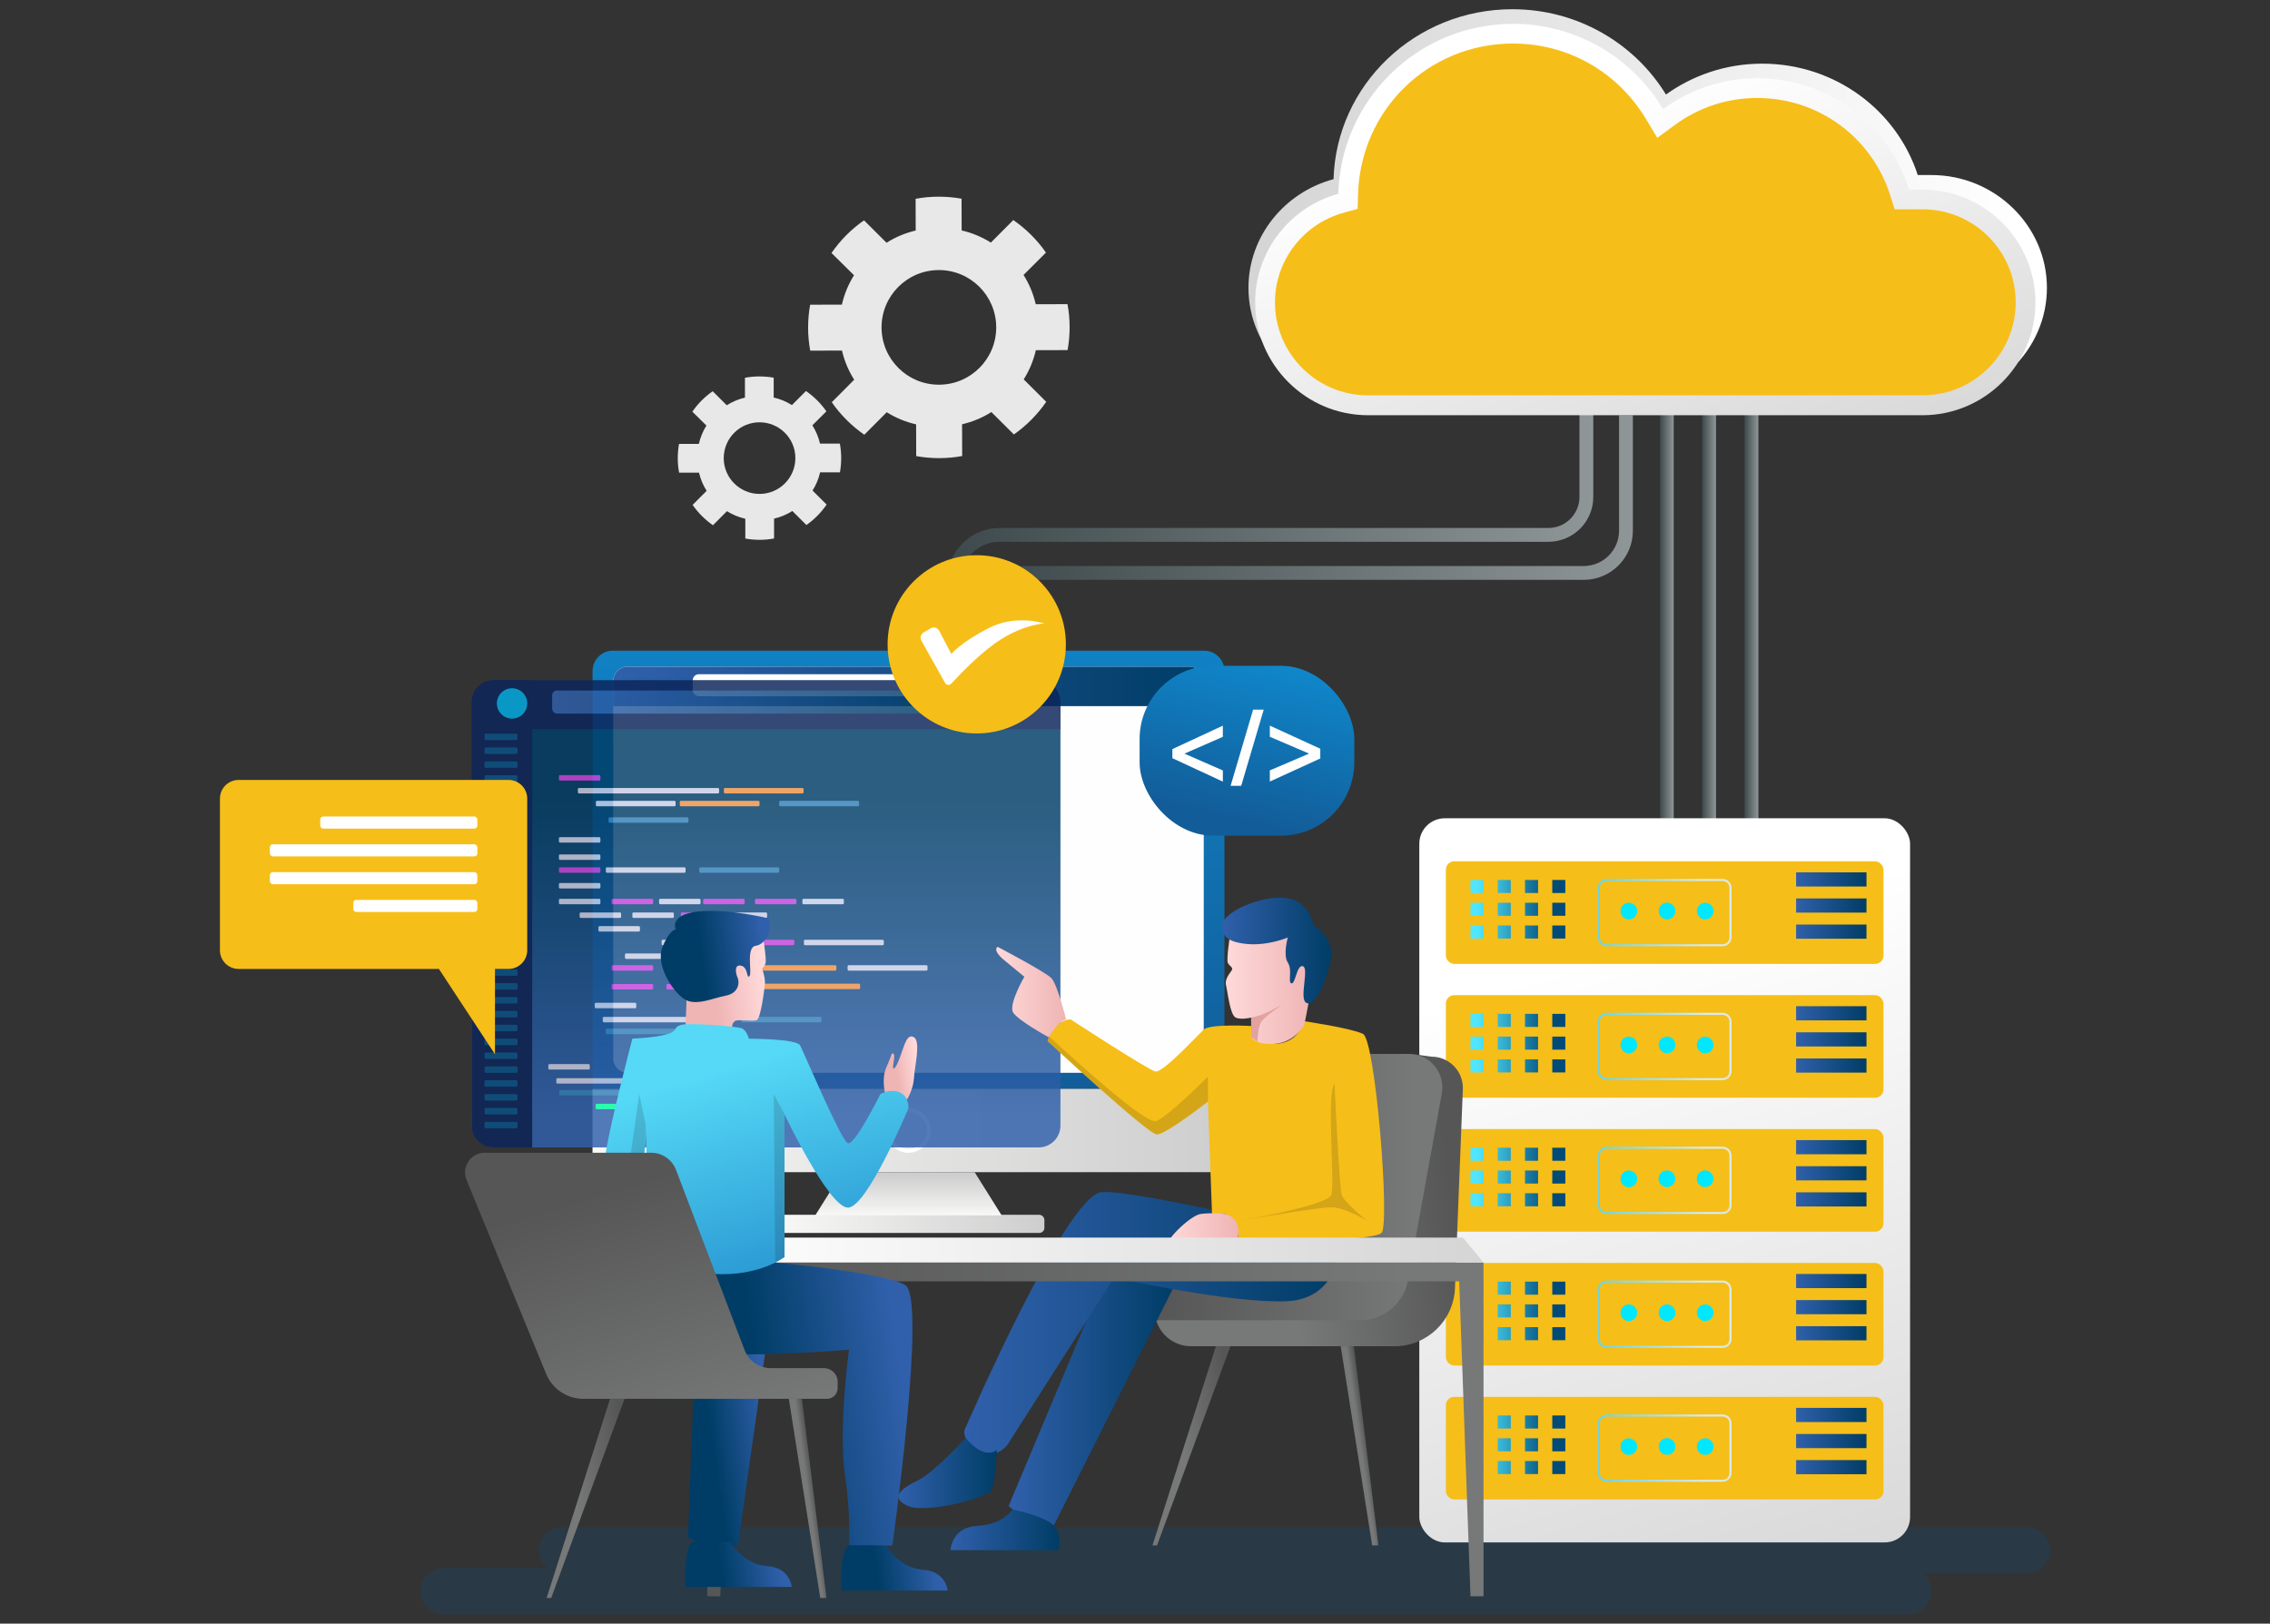
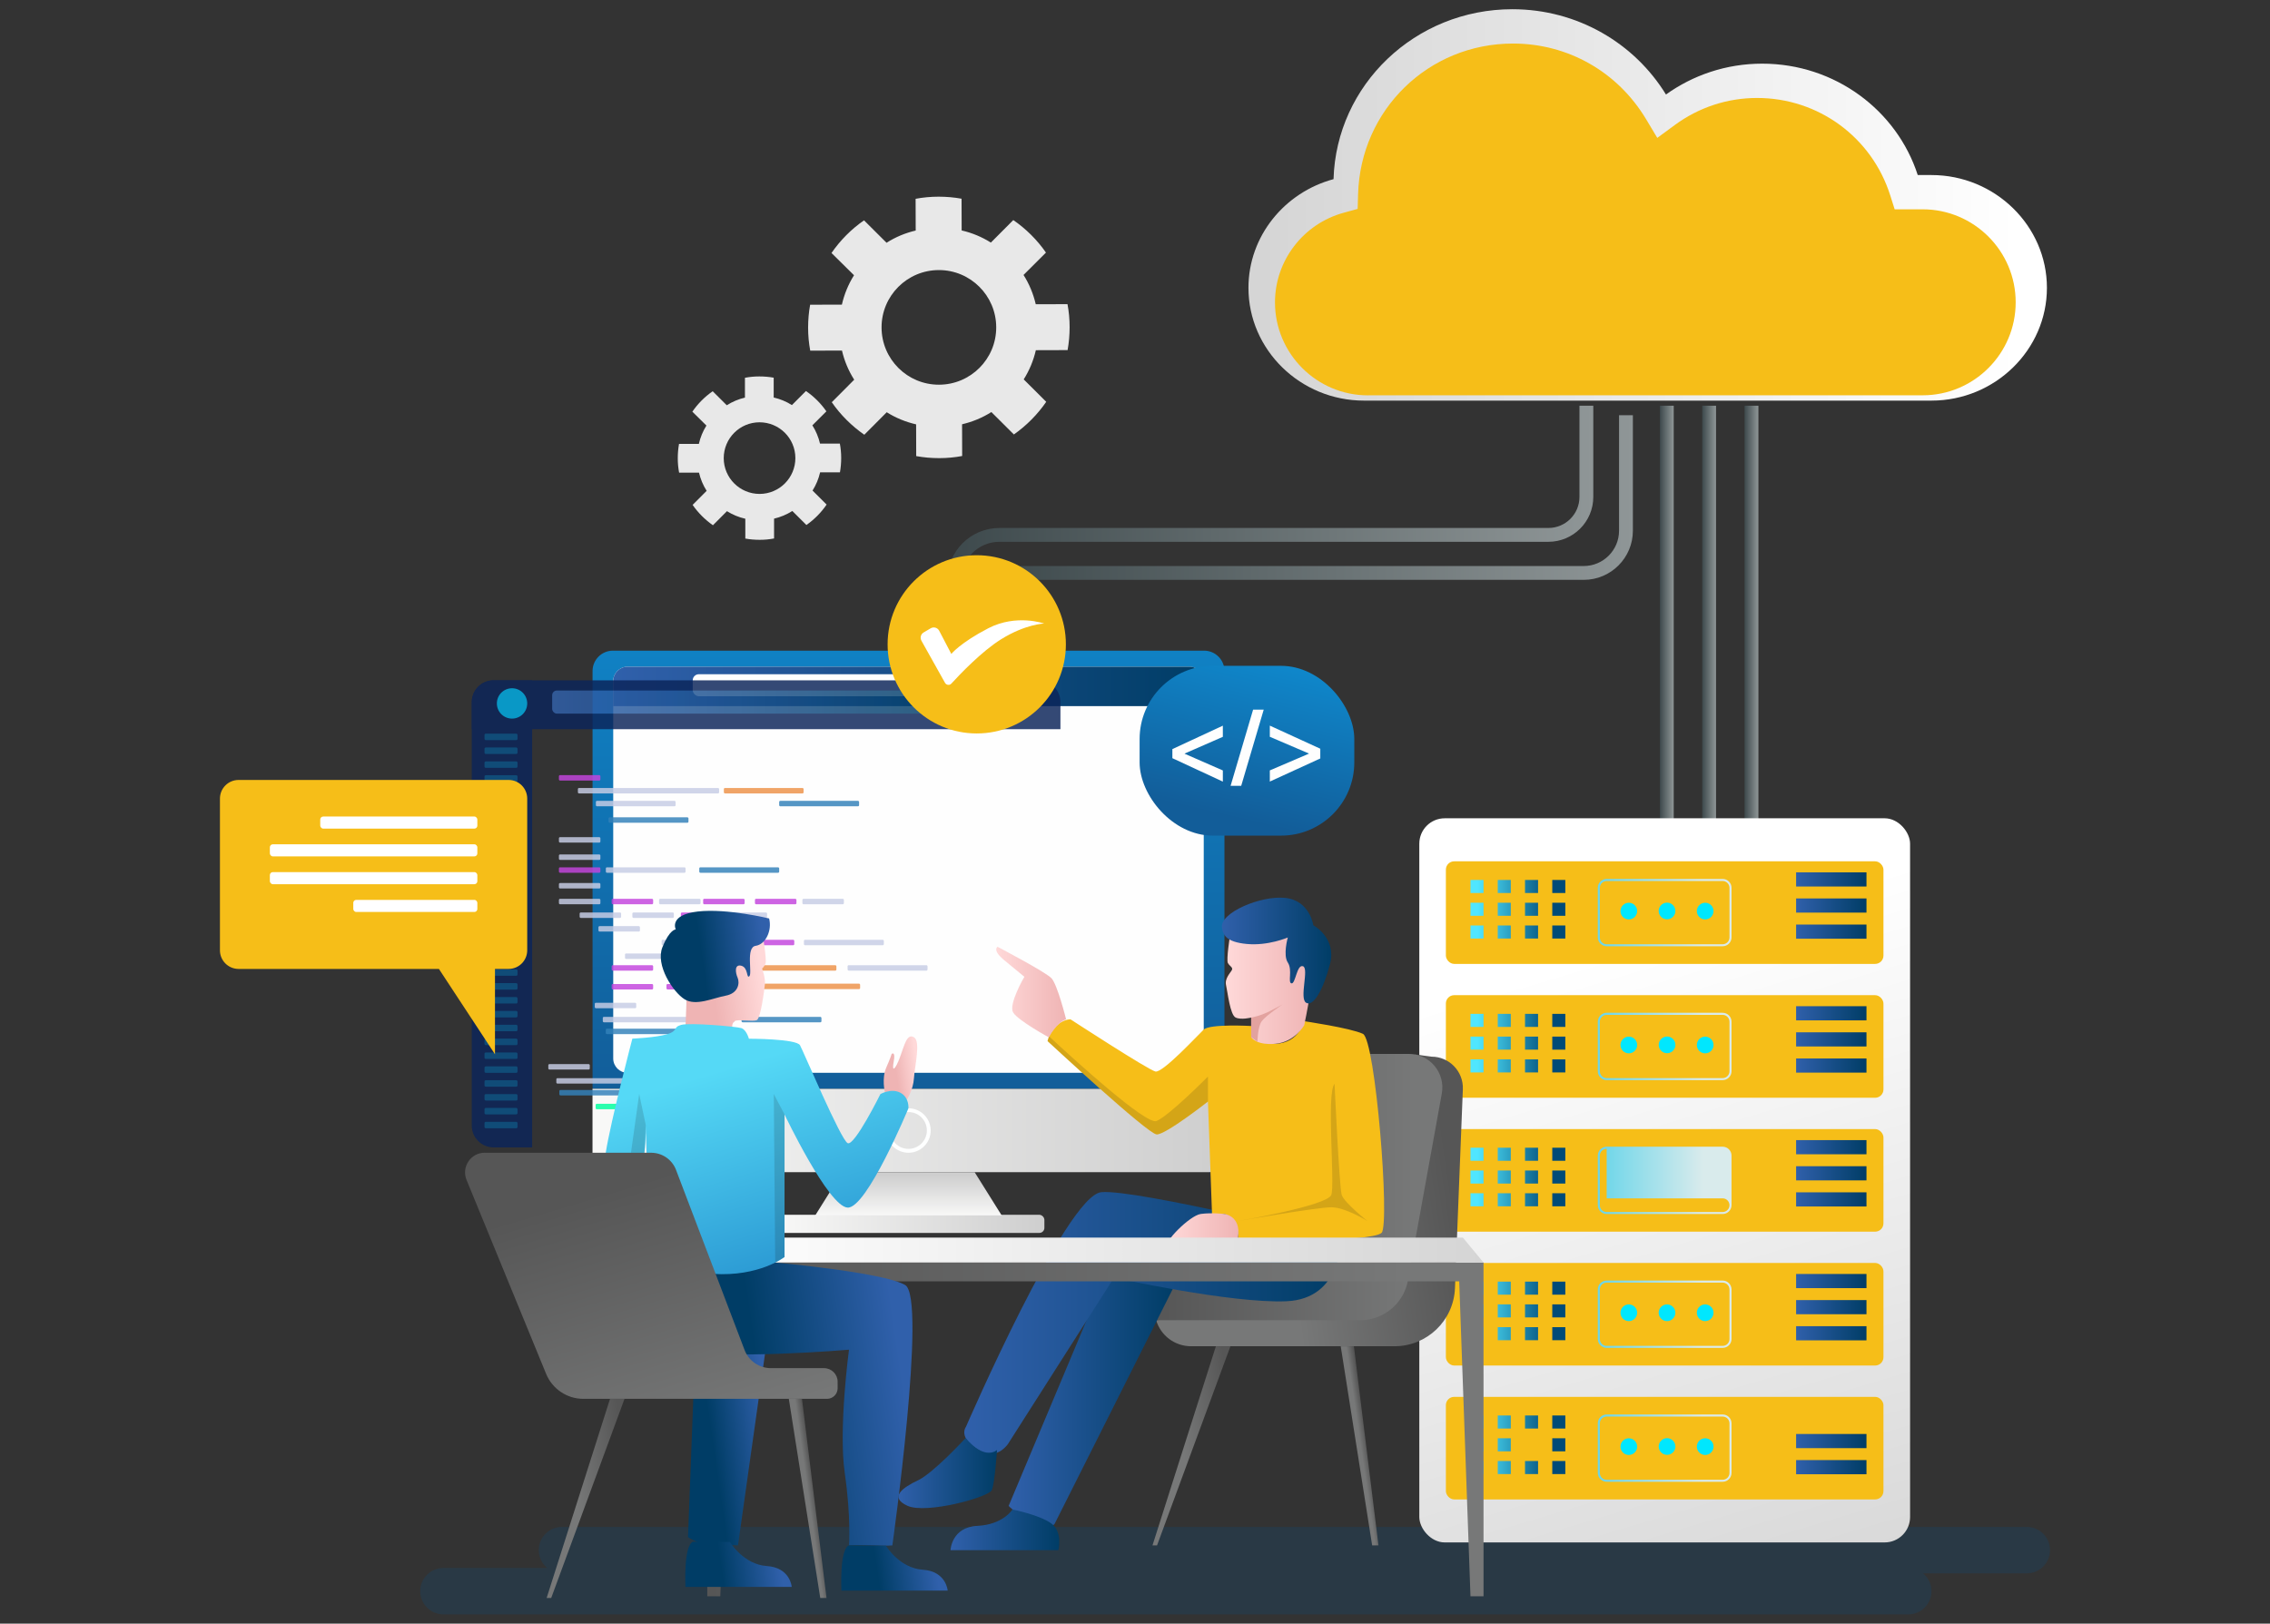
<svg xmlns="http://www.w3.org/2000/svg" xmlns:xlink="http://www.w3.org/1999/xlink" id="Layer_1" data-name="Layer 1" viewBox="0 0 492 352">
  <rect x="0" y="0" width="492" height="352" fill="#333333" stroke="none" />
  <defs>
    <style>
      .cls-1 {
        fill: url(#linear-gradient-118);
      }

      .cls-2 {
        fill: #00e7fe;
      }

      .cls-3 {
        fill: url(#linear-gradient-61);
      }

      .cls-4 {
        fill: url(#linear-gradient-15);
      }

      .cls-5 {
        fill: url(#linear-gradient-13);
      }

      .cls-6 {
        fill: url(#linear-gradient-107);
      }

      .cls-7 {
        fill: url(#linear-gradient-28);
      }

      .cls-8 {
        fill: url(#linear-gradient-65);
      }

      .cls-9 {
        fill: url(#linear-gradient-69);
      }

      .cls-10 {
        fill: url(#linear-gradient-53);
      }

      .cls-11 {
        fill: url(#linear-gradient-42);
      }

      .cls-12 {
        fill: url(#linear-gradient-46);
      }

      .cls-13 {
        fill: #c345dd;
      }

      .cls-14 {
        fill: url(#linear-gradient-70);
      }

      .cls-15 {
        fill: url(#linear-gradient-60);
      }

      .cls-16 {
        fill: url(#linear-gradient-93);
      }

      .cls-17 {
        fill: url(#linear-gradient-95);
      }

      .cls-18 {
        fill: url(#linear-gradient-100);
      }

      .cls-19 {
        fill: url(#linear-gradient-87);
      }

      .cls-20 {
        fill: url(#linear-gradient-64);
      }

      .cls-21 {
        fill: url(#linear-gradient-56);
      }

      .cls-22 {
        fill: url(#linear-gradient-43);
      }

      .cls-23 {
        fill: url(#linear-gradient-25);
      }

      .cls-24 {
        fill: url(#linear-gradient-82);
      }

      .cls-25 {
        fill: url(#linear-gradient-10);
      }

      .cls-26 {
        fill: url(#linear-gradient-12);
      }

      .cls-27 {
        fill: url(#linear-gradient-40);
      }

      .cls-28 {
        fill: url(#linear-gradient-27);
      }

      .cls-29 {
        fill: url(#linear-gradient-68);
      }

      .cls-30 {
        fill: #c7cde5;
      }

      .cls-31 {
        fill: url(#linear-gradient-37);
      }

      .cls-32 {
        stroke: url(#linear-gradient-5);
      }

      .cls-32, .cls-33, .cls-34, .cls-35, .cls-36 {
        fill: none;
        stroke-miterlimit: 10;
        stroke-width: 3px;
      }

      .cls-37 {
        fill: url(#linear-gradient-75);
      }

      .cls-38 {
        fill: url(#linear-gradient-55);
      }

      .cls-39 {
        fill: url(#linear-gradient-116);
      }

      .cls-40 {
        fill: #fff;
      }

      .cls-41 {
        fill: url(#linear-gradient-39);
      }

      .cls-42 {
        fill: url(#linear-gradient-89);
      }

      .cls-43 {
        fill: url(#linear-gradient-52);
      }

      .cls-44 {
        fill: url(#linear-gradient-113);
      }

      .cls-45 {
        fill: url(#linear-gradient-122);
      }

      .cls-46 {
        fill: url(#linear-gradient-58);
      }

      .cls-47 {
        fill: url(#linear-gradient-47);
      }

      .cls-48 {
        fill: url(#linear-gradient-26);
      }

      .cls-49 {
        fill: url(#linear-gradient-74);
      }

      .cls-50 {
        fill: url(#linear-gradient-97);
      }

      .cls-51 {
        fill: url(#linear-gradient-72);
      }

      .cls-52 {
        fill: url(#linear-gradient-35);
      }

      .cls-53 {
        fill: url(#linear-gradient-30);
      }

      .cls-54 {
        fill: url(#linear-gradient-76);
      }

      .cls-33 {
        stroke: url(#linear-gradient);
      }

      .cls-34 {
        stroke: url(#linear-gradient-3);
      }

      .cls-55 {
        fill: #3281b9;
      }

      .cls-56 {
        fill: url(#linear-gradient-109);
      }

      .cls-57 {
        fill: url(#linear-gradient-73);
      }

      .cls-58 {
        fill: url(#linear-gradient-71);
      }

      .cls-59 {
        fill: url(#linear-gradient-44);
      }

      .cls-60 {
        fill: url(#linear-gradient-96);
      }

      .cls-61 {
        fill: url(#linear-gradient-49);
      }

      .cls-62 {
        fill: url(#linear-gradient-34);
      }

      .cls-63 {
        fill: url(#linear-gradient-38);
      }

      .cls-64 {
        fill: url(#linear-gradient-91);
      }

      .cls-65 {
        fill: url(#linear-gradient-22);
      }

      .cls-66 {
        fill: url(#linear-gradient-24);
      }

      .cls-67 {
        fill: #f6be18;
      }

      .cls-68 {
        fill: url(#linear-gradient-94);
      }

      .cls-69 {
        fill: url(#linear-gradient-54);
      }

      .cls-70 {
        fill: url(#linear-gradient-92);
      }

      .cls-71 {
        fill: url(#linear-gradient-90);
      }

      .cls-72 {
        fill: url(#linear-gradient-33);
      }

      .cls-73 {
        fill: url(#linear-gradient-79);
      }

      .cls-74 {
        fill: url(#linear-gradient-78);
      }

      .cls-75 {
        fill: url(#linear-gradient-51);
      }

      .cls-76 {
        fill: url(#linear-gradient-8);
      }

      .cls-77 {
        fill: url(#linear-gradient-66);
      }

      .cls-78 {
        fill: url(#linear-gradient-57);
      }

      .cls-79 {
        fill: url(#linear-gradient-77);
      }

      .cls-80 {
        fill: url(#linear-gradient-103);
      }

      .cls-81 {
        fill: url(#linear-gradient-121);
      }

      .cls-82 {
        fill: url(#linear-gradient-110);
      }

      .cls-83 {
        fill: url(#linear-gradient-88);
      }

      .cls-84 {
        fill: #00ff9d;
      }

      .cls-85 {
        fill: url(#linear-gradient-14);
      }

      .cls-86 {
        fill: url(#linear-gradient-62);
      }

      .cls-87 {
        fill: url(#linear-gradient-29);
      }

      .cls-88 {
        fill: url(#linear-gradient-20);
      }

      .cls-89 {
        fill: url(#linear-gradient-106);
      }

      .cls-90 {
        fill: url(#linear-gradient-67);
      }

      .cls-91 {
        fill: url(#linear-gradient-17);
      }

      .cls-92 {
        fill: url(#linear-gradient-50);
      }

      .cls-93 {
        fill: url(#linear-gradient-7);
      }

      .cls-94 {
        fill: url(#linear-gradient-9);
      }

      .cls-95 {
        fill: url(#linear-gradient-104);
      }

      .cls-96 {
        fill: url(#linear-gradient-59);
      }

      .cls-97 {
        fill: url(#linear-gradient-11);
      }

      .cls-98 {
        fill: url(#linear-gradient-120);
      }

      .cls-99 {
        fill: #171919;
        opacity: .15;
      }

      .cls-100 {
        fill: url(#linear-gradient-108);
      }

      .cls-101 {
        fill: url(#linear-gradient-19);
      }

      .cls-102 {
        fill: url(#linear-gradient-101);
      }

      .cls-103 {
        fill: url(#linear-gradient-80);
      }

      .cls-104 {
        fill: url(#linear-gradient-83);
      }

      .cls-105 {
        fill: url(#linear-gradient-112);
      }

      .cls-35 {
        stroke: url(#linear-gradient-4);
      }

      .cls-106 {
        fill: url(#linear-gradient-105);
      }

      .cls-107 {
        fill: url(#linear-gradient-36);
      }

      .cls-108 {
        fill: url(#linear-gradient-21);
      }

      .cls-109 {
        fill: url(#linear-gradient-119);
      }

      .cls-110 {
        fill: url(#linear-gradient-45);
      }

      .cls-111 {
        fill: #0b2459;
      }

      .cls-112 {
        fill: url(#linear-gradient-6);
        opacity: .2;
      }

      .cls-113 {
        fill: url(#linear-gradient-85);
      }

      .cls-114 {
        fill: url(#linear-gradient-98);
      }

      .cls-115 {
        fill: url(#linear-gradient-81);
      }

      .cls-116 {
        fill: #e2a29f;
      }

      .cls-117 {
        fill: url(#linear-gradient-84);
      }

      .cls-118 {
        fill: url(#linear-gradient-114);
      }

      .cls-119 {
        fill: #ed9248;
      }

      .cls-120 {
        fill: url(#linear-gradient-117);
      }

      .cls-121 {
        fill: url(#linear-gradient-48);
      }

      .cls-122 {
        fill: #fefefe;
      }

      .cls-123 {
        fill: url(#linear-gradient-102);
      }

      .cls-124 {
        fill: url(#linear-gradient-32);
      }

      .cls-125 {
        fill: url(#linear-gradient-86);
      }

      .cls-126 {
        fill: url(#linear-gradient-41);
      }

      .cls-127 {
        opacity: .32;
      }

      .cls-128 {
        fill: url(#linear-gradient-16);
      }

      .cls-129 {
        fill: url(#linear-gradient-111);
      }

      .cls-130 {
        fill: url(#linear-gradient-23);
      }

      .cls-131 {
        fill: url(#linear-gradient-31);
      }

      .cls-132 {
        fill: #00ace3;
      }

      .cls-133 {
        fill: #feffff;
      }

      .cls-134 {
        fill: url(#linear-gradient-63);
      }

      .cls-135 {
        fill: url(#linear-gradient-115);
      }

      .cls-136 {
        opacity: .83;
      }

      .cls-137 {
        fill: url(#linear-gradient-99);
      }

      .cls-138 {
        fill: #e8e8e8;
      }

      .cls-139 {
        fill: url(#linear-gradient-18);
      }

      .cls-36 {
        stroke: url(#linear-gradient-2);
      }
    </style>
    <linearGradient id="linear-gradient" x1="214.01" y1="120.37" x2="353.91" y2="120.37" gradientUnits="userSpaceOnUse">
      <stop offset="0" stop-color="#3d494c" />
      <stop offset="1" stop-color="#8f9697" />
    </linearGradient>
    <linearGradient id="linear-gradient-2" x1="359.76" y1="134.02" x2="362.76" y2="134.02" xlink:href="#linear-gradient" />
    <linearGradient id="linear-gradient-3" x1="368.93" y1="134.02" x2="371.93" y2="134.02" xlink:href="#linear-gradient" />
    <linearGradient id="linear-gradient-4" x1="378.11" y1="134.02" x2="381.11" y2="134.02" xlink:href="#linear-gradient" />
    <linearGradient id="linear-gradient-5" x1="205.33" y1="115.2" x2="345.33" y2="115.2" xlink:href="#linear-gradient" />
    <linearGradient id="linear-gradient-6" x1="91.07" y1="340.51" x2="444.32" y2="340.51" gradientUnits="userSpaceOnUse">
      <stop offset="0" stop-color="#00538e" />
      <stop offset=".99" stop-color="#00538e" />
    </linearGradient>
    <linearGradient id="linear-gradient-7" x1="346.3" y1="207.43" x2="390.87" y2="356.4" gradientUnits="userSpaceOnUse">
      <stop offset="0" stop-color="#fff" />
      <stop offset="1" stop-color="#d5d5d5" />
    </linearGradient>
    <linearGradient id="linear-gradient-8" x1="320.24" y1="192.19" x2="335.95" y2="192.19" gradientUnits="userSpaceOnUse">
      <stop offset="0" stop-color="#50e6ff" />
      <stop offset="1" stop-color="#004b78" />
    </linearGradient>
    <linearGradient id="linear-gradient-9" x1="320.24" x2="335.95" xlink:href="#linear-gradient-8" />
    <linearGradient id="linear-gradient-10" x1="320.24" x2="335.95" xlink:href="#linear-gradient-8" />
    <linearGradient id="linear-gradient-11" x1="320.24" x2="335.95" xlink:href="#linear-gradient-8" />
    <linearGradient id="linear-gradient-12" y1="197.12" y2="197.12" xlink:href="#linear-gradient-8" />
    <linearGradient id="linear-gradient-13" x1="320.24" y1="197.12" x2="335.95" y2="197.12" xlink:href="#linear-gradient-8" />
    <linearGradient id="linear-gradient-14" x1="320.24" y1="197.12" x2="335.95" y2="197.12" xlink:href="#linear-gradient-8" />
    <linearGradient id="linear-gradient-15" x1="320.24" y1="197.12" x2="335.95" y2="197.12" xlink:href="#linear-gradient-8" />
    <linearGradient id="linear-gradient-16" y1="202.06" y2="202.06" xlink:href="#linear-gradient-8" />
    <linearGradient id="linear-gradient-17" x1="320.24" y1="202.06" x2="335.95" y2="202.06" xlink:href="#linear-gradient-8" />
    <linearGradient id="linear-gradient-18" x1="320.24" y1="202.06" x2="335.95" y2="202.06" xlink:href="#linear-gradient-8" />
    <linearGradient id="linear-gradient-19" x1="320.24" y1="202.06" x2="335.95" y2="202.06" xlink:href="#linear-gradient-8" />
    <linearGradient id="linear-gradient-20" x1="389.29" y1="190.65" x2="404.54" y2="190.65" gradientUnits="userSpaceOnUse">
      <stop offset="0" stop-color="#3060ab" />
      <stop offset="1" stop-color="#003d66" />
    </linearGradient>
    <linearGradient id="linear-gradient-21" y1="196.31" y2="196.31" xlink:href="#linear-gradient-20" />
    <linearGradient id="linear-gradient-22" y1="201.97" y2="201.97" xlink:href="#linear-gradient-20" />
    <linearGradient id="linear-gradient-23" x1="346.31" y1="197.85" x2="375.29" y2="197.85" gradientUnits="userSpaceOnUse">
      <stop offset="0" stop-color="#69d5e9" />
      <stop offset=".79" stop-color="#d9ebec" />
    </linearGradient>
    <linearGradient id="linear-gradient-24" y1="221.21" y2="221.21" xlink:href="#linear-gradient-8" />
    <linearGradient id="linear-gradient-25" x1="320.24" y1="221.21" x2="335.95" y2="221.21" xlink:href="#linear-gradient-8" />
    <linearGradient id="linear-gradient-26" x1="320.24" y1="221.21" x2="335.95" y2="221.21" xlink:href="#linear-gradient-8" />
    <linearGradient id="linear-gradient-27" x1="320.24" y1="221.21" x2="335.95" y2="221.21" xlink:href="#linear-gradient-8" />
    <linearGradient id="linear-gradient-28" y1="226.15" y2="226.15" xlink:href="#linear-gradient-8" />
    <linearGradient id="linear-gradient-29" x1="320.24" y1="226.15" x2="335.95" y2="226.15" xlink:href="#linear-gradient-8" />
    <linearGradient id="linear-gradient-30" x1="320.24" y1="226.15" x2="335.95" y2="226.15" xlink:href="#linear-gradient-8" />
    <linearGradient id="linear-gradient-31" x1="320.24" y1="226.15" x2="335.95" y2="226.15" xlink:href="#linear-gradient-8" />
    <linearGradient id="linear-gradient-32" y1="231.08" y2="231.08" xlink:href="#linear-gradient-8" />
    <linearGradient id="linear-gradient-33" x1="320.24" y1="231.08" x2="335.95" y2="231.08" xlink:href="#linear-gradient-8" />
    <linearGradient id="linear-gradient-34" x1="320.24" y1="231.08" x2="335.95" y2="231.08" xlink:href="#linear-gradient-8" />
    <linearGradient id="linear-gradient-35" x1="320.24" y1="231.08" x2="335.95" y2="231.08" xlink:href="#linear-gradient-8" />
    <linearGradient id="linear-gradient-36" y1="219.68" y2="219.68" xlink:href="#linear-gradient-20" />
    <linearGradient id="linear-gradient-37" y1="225.34" y2="225.34" xlink:href="#linear-gradient-20" />
    <linearGradient id="linear-gradient-38" y1="231" y2="231" xlink:href="#linear-gradient-20" />
    <linearGradient id="linear-gradient-39" y1="226.87" y2="226.87" xlink:href="#linear-gradient-23" />
    <linearGradient id="linear-gradient-40" y1="250.24" y2="250.24" xlink:href="#linear-gradient-8" />
    <linearGradient id="linear-gradient-41" x1="320.24" y1="250.24" x2="335.95" y2="250.24" xlink:href="#linear-gradient-8" />
    <linearGradient id="linear-gradient-42" x1="320.24" y1="250.24" x2="335.95" y2="250.24" xlink:href="#linear-gradient-8" />
    <linearGradient id="linear-gradient-43" x1="320.24" y1="250.24" x2="335.95" y2="250.24" xlink:href="#linear-gradient-8" />
    <linearGradient id="linear-gradient-44" y1="255.17" y2="255.17" xlink:href="#linear-gradient-8" />
    <linearGradient id="linear-gradient-45" x1="320.24" y1="255.17" x2="335.95" y2="255.17" xlink:href="#linear-gradient-8" />
    <linearGradient id="linear-gradient-46" x1="320.24" y1="255.17" x2="335.95" y2="255.17" xlink:href="#linear-gradient-8" />
    <linearGradient id="linear-gradient-47" x1="320.24" y1="255.17" x2="335.95" y2="255.17" xlink:href="#linear-gradient-8" />
    <linearGradient id="linear-gradient-48" y1="260.11" y2="260.11" xlink:href="#linear-gradient-8" />
    <linearGradient id="linear-gradient-49" x1="320.24" y1="260.11" x2="335.95" y2="260.11" xlink:href="#linear-gradient-8" />
    <linearGradient id="linear-gradient-50" x1="320.24" y1="260.11" x2="335.95" y2="260.11" xlink:href="#linear-gradient-8" />
    <linearGradient id="linear-gradient-51" x1="320.24" y1="260.11" x2="335.95" y2="260.11" xlink:href="#linear-gradient-8" />
    <linearGradient id="linear-gradient-52" y1="248.7" y2="248.7" xlink:href="#linear-gradient-20" />
    <linearGradient id="linear-gradient-53" y1="254.36" y2="254.36" xlink:href="#linear-gradient-20" />
    <linearGradient id="linear-gradient-54" y1="260.02" y2="260.02" xlink:href="#linear-gradient-20" />
    <linearGradient id="linear-gradient-55" y1="255.9" y2="255.9" xlink:href="#linear-gradient-23" />
    <linearGradient id="linear-gradient-56" y1="279.26" y2="279.26" xlink:href="#linear-gradient-8" />
    <linearGradient id="linear-gradient-57" x1="320.24" y1="279.26" x2="335.95" y2="279.26" xlink:href="#linear-gradient-8" />
    <linearGradient id="linear-gradient-58" x1="320.24" y1="279.26" x2="335.95" y2="279.26" xlink:href="#linear-gradient-8" />
    <linearGradient id="linear-gradient-59" x1="320.24" y1="279.26" x2="335.95" y2="279.26" xlink:href="#linear-gradient-8" />
    <linearGradient id="linear-gradient-60" y1="284.2" y2="284.2" xlink:href="#linear-gradient-8" />
    <linearGradient id="linear-gradient-61" x1="320.24" y1="284.2" x2="335.95" y2="284.2" xlink:href="#linear-gradient-8" />
    <linearGradient id="linear-gradient-62" x1="320.24" y1="284.2" x2="335.95" y2="284.2" xlink:href="#linear-gradient-8" />
    <linearGradient id="linear-gradient-63" x1="320.24" y1="284.2" x2="335.95" y2="284.2" xlink:href="#linear-gradient-8" />
    <linearGradient id="linear-gradient-64" y1="289.13" y2="289.13" xlink:href="#linear-gradient-8" />
    <linearGradient id="linear-gradient-65" x1="320.24" y1="289.13" x2="335.95" y2="289.13" xlink:href="#linear-gradient-8" />
    <linearGradient id="linear-gradient-66" x1="320.24" y1="289.13" x2="335.95" y2="289.13" xlink:href="#linear-gradient-8" />
    <linearGradient id="linear-gradient-67" x1="320.24" y1="289.13" x2="335.95" y2="289.13" xlink:href="#linear-gradient-8" />
    <linearGradient id="linear-gradient-68" y1="277.73" y2="277.73" xlink:href="#linear-gradient-20" />
    <linearGradient id="linear-gradient-69" y1="283.39" y2="283.39" xlink:href="#linear-gradient-20" />
    <linearGradient id="linear-gradient-70" y1="289.05" y2="289.05" xlink:href="#linear-gradient-20" />
    <linearGradient id="linear-gradient-71" y1="284.92" y2="284.92" xlink:href="#linear-gradient-23" />
    <linearGradient id="linear-gradient-72" y1="308.29" y2="308.29" xlink:href="#linear-gradient-8" />
    <linearGradient id="linear-gradient-73" x1="320.24" y1="308.29" x2="335.95" y2="308.29" xlink:href="#linear-gradient-8" />
    <linearGradient id="linear-gradient-74" x1="320.24" y1="308.29" x2="335.95" y2="308.29" xlink:href="#linear-gradient-8" />
    <linearGradient id="linear-gradient-75" x1="320.24" y1="308.29" x2="335.95" y2="308.29" xlink:href="#linear-gradient-8" />
    <linearGradient id="linear-gradient-76" y1="313.22" y2="313.22" xlink:href="#linear-gradient-8" />
    <linearGradient id="linear-gradient-77" x1="320.24" y1="313.22" x2="335.95" y2="313.22" xlink:href="#linear-gradient-8" />
    <linearGradient id="linear-gradient-78" x1="320.24" y1="313.22" x2="335.95" y2="313.22" xlink:href="#linear-gradient-8" />
    <linearGradient id="linear-gradient-79" x1="320.24" y1="313.22" x2="335.95" y2="313.22" xlink:href="#linear-gradient-8" />
    <linearGradient id="linear-gradient-80" y1="318.16" y2="318.16" xlink:href="#linear-gradient-8" />
    <linearGradient id="linear-gradient-81" x1="320.24" y1="318.16" x2="335.95" y2="318.16" xlink:href="#linear-gradient-8" />
    <linearGradient id="linear-gradient-82" x1="320.24" y1="318.16" x2="335.95" y2="318.16" xlink:href="#linear-gradient-8" />
    <linearGradient id="linear-gradient-83" x1="320.24" y1="318.16" x2="335.95" y2="318.16" xlink:href="#linear-gradient-8" />
    <linearGradient id="linear-gradient-84" y1="306.75" y2="306.75" xlink:href="#linear-gradient-20" />
    <linearGradient id="linear-gradient-85" y1="312.41" y2="312.41" xlink:href="#linear-gradient-20" />
    <linearGradient id="linear-gradient-86" y1="318.07" y2="318.07" xlink:href="#linear-gradient-20" />
    <linearGradient id="linear-gradient-87" y1="313.95" y2="313.95" xlink:href="#linear-gradient-23" />
    <linearGradient id="linear-gradient-88" x1="196.9" y1="237.88" x2="196.9" y2="122.25" gradientUnits="userSpaceOnUse">
      <stop offset="0" stop-color="#125d99" />
      <stop offset="1" stop-color="#0f88cc" />
    </linearGradient>
    <linearGradient id="linear-gradient-89" x1="128.42" y1="245.09" x2="265.38" y2="245.09" gradientUnits="userSpaceOnUse">
      <stop offset="0" stop-color="#f9f9f8" />
      <stop offset="1" stop-color="#cecece" />
    </linearGradient>
    <linearGradient id="linear-gradient-90" x1="167.44" y1="265.33" x2="226.36" y2="265.33" xlink:href="#linear-gradient-89" />
    <linearGradient id="linear-gradient-91" x1="196.9" y1="263.67" x2="196.9" y2="254.73" xlink:href="#linear-gradient-89" />
    <linearGradient id="linear-gradient-92" x1="132.9" y1="148.82" x2="260.9" y2="148.82" xlink:href="#linear-gradient-20" />
    <linearGradient id="linear-gradient-93" x1="166.05" y1="242.09" x2="166.05" y2="172.81" xlink:href="#linear-gradient-20" />
    <linearGradient id="linear-gradient-94" x1="119.68" y1="152.21" x2="206.83" y2="152.21" xlink:href="#linear-gradient-20" />
    <linearGradient id="linear-gradient-95" x1="266.91" y1="177.23" x2="274.93" y2="142.63" xlink:href="#linear-gradient-88" />
    <linearGradient id="linear-gradient-96" x1="314.77" y1="258.8" x2="274.11" y2="264.69" gradientUnits="userSpaceOnUse">
      <stop offset="0" stop-color="#565656" />
      <stop offset=".9" stop-color="#777878" />
    </linearGradient>
    <linearGradient id="linear-gradient-97" x1="250.78" y1="257.34" x2="312.63" y2="257.34" xlink:href="#linear-gradient-96" />
    <linearGradient id="linear-gradient-98" x1="218.6" y1="300.26" x2="254.38" y2="300.26" xlink:href="#linear-gradient-20" />
    <linearGradient id="linear-gradient-99" x1="208.99" y1="286.82" x2="290.59" y2="286.82" xlink:href="#linear-gradient-20" />
    <linearGradient id="linear-gradient-100" x1="215.91" y1="215.06" x2="231.06" y2="215.06" gradientUnits="userSpaceOnUse">
      <stop offset="0" stop-color="#ffd9d9" />
      <stop offset="1" stop-color="#efb4b4" />
    </linearGradient>
    <linearGradient id="linear-gradient-101" x1="265.69" y1="213.74" x2="284.66" y2="213.74" xlink:href="#linear-gradient-100" />
    <linearGradient id="linear-gradient-102" x1="264.84" y1="206.06" x2="288.55" y2="206.06" xlink:href="#linear-gradient-20" />
    <linearGradient id="linear-gradient-103" x1="253.04" y1="266.58" x2="268.42" y2="266.58" xlink:href="#linear-gradient-100" />
    <linearGradient id="linear-gradient-104" x1="267.79" y1="311.91" x2="255.06" y2="313.75" xlink:href="#linear-gradient-96" />
    <linearGradient id="linear-gradient-105" x1="296.32" y1="313.21" x2="294.74" y2="313.44" xlink:href="#linear-gradient-96" />
    <linearGradient id="linear-gradient-106" x1="206.02" y1="331.65" x2="229.59" y2="331.65" xlink:href="#linear-gradient-20" />
    <linearGradient id="linear-gradient-107" x1="194.74" y1="319.35" x2="216.09" y2="319.35" xlink:href="#linear-gradient-20" />
    <linearGradient id="linear-gradient-108" x1="153.11" y1="309.89" x2="321.54" y2="309.89" xlink:href="#linear-gradient-96" />
    <linearGradient id="linear-gradient-109" x1="153.11" y1="271.01" x2="321.54" y2="271.01" xlink:href="#linear-gradient-7" />
    <linearGradient id="linear-gradient-110" x1="167.25" y1="312.35" x2="154.63" y2="314.18" xlink:href="#linear-gradient-20" />
    <linearGradient id="linear-gradient-111" x1="195.9" y1="300.8" x2="165.27" y2="305.24" xlink:href="#linear-gradient-20" />
    <linearGradient id="linear-gradient-112" x1="202.76" y1="338.77" x2="190.08" y2="340.6" xlink:href="#linear-gradient-20" />
    <linearGradient id="linear-gradient-113" x1="168.95" y1="337.97" x2="156.27" y2="339.8" xlink:href="#linear-gradient-20" />
    <linearGradient id="linear-gradient-114" x1="198.84" y1="231.29" x2="194.14" y2="231.96" xlink:href="#linear-gradient-100" />
    <linearGradient id="linear-gradient-115" x1="164.9" y1="210.17" x2="154.11" y2="211.73" xlink:href="#linear-gradient-100" />
    <linearGradient id="linear-gradient-116" x1="165.72" y1="205.34" x2="152.08" y2="207.32" xlink:href="#linear-gradient-20" />
    <linearGradient id="linear-gradient-117" x1="159.33" y1="231.07" x2="173.27" y2="277.64" gradientUnits="userSpaceOnUse">
      <stop offset="0" stop-color="#55d9f6" />
      <stop offset="1" stop-color="#2895d1" />
    </linearGradient>
    <linearGradient id="linear-gradient-118" x1="135.22" y1="257.08" x2="153.39" y2="317.82" xlink:href="#linear-gradient-96" />
    <linearGradient id="linear-gradient-119" x1="136.48" y1="323.3" x2="123.75" y2="325.15" xlink:href="#linear-gradient-96" />
    <linearGradient id="linear-gradient-120" x1="176.69" y1="324.61" x2="175.12" y2="324.83" xlink:href="#linear-gradient-96" />
    <linearGradient id="linear-gradient-121" x1="437.04" y1="44.42" x2="273.28" y2="44.42" xlink:href="#linear-gradient-7" />
    <linearGradient id="linear-gradient-122" x1="343.98" y1="23.36" x2="371.33" y2="114.78" xlink:href="#linear-gradient-7" />
  </defs>
  <path class="cls-33" d="M352.41,90.01v25.05c0,5.05-4.1,9.15-9.15,9.15h-122.12c-3.11,0-5.63,2.52-5.63,5.63v20.89" />
  <line class="cls-36" x1="361.26" y1="87.96" x2="361.26" y2="180.08" />
  <line class="cls-34" x1="370.43" y1="87.96" x2="370.43" y2="180.08" />
  <line class="cls-35" x1="379.61" y1="87.96" x2="379.61" y2="180.08" />
  <path class="cls-32" d="M343.83,87.96v19.77c0,4.55-3.69,8.23-8.23,8.23h-118.99c-5.4,0-9.78,4.38-9.78,9.78v16.69" />
  <path class="cls-112" d="M439.29,331.03H121.8c-2.78,0-5.03,2.25-5.03,5.03h0c0,1.56.71,2.95,1.82,3.87h-22.48c-2.78,0-5.03,2.25-5.03,5.03h0c0,2.78,2.25,5.03,5.03,5.03h317.49c2.78,0,5.03-2.25,5.03-5.03h0c0-1.56-.71-2.95-1.82-3.87h22.48c2.78,0,5.03-2.25,5.03-5.03h0c0-2.78-2.25-5.03-5.03-5.03Z" />
  <g>
    <rect class="cls-93" x="307.62" y="177.4" width="106.37" height="156.99" rx="5.51" ry="5.51" />
    <g>
      <g>
        <rect class="cls-67" x="313.38" y="186.73" width="94.84" height="22.24" rx="1.8" ry="1.8" />
        <g>
          <rect class="cls-76" x="318.71" y="190.77" width="2.83" height="2.83" />
          <rect class="cls-94" x="324.62" y="190.77" width="2.83" height="2.83" />
          <rect class="cls-25" x="330.53" y="190.77" width="2.83" height="2.83" />
          <rect class="cls-97" x="336.44" y="190.77" width="2.83" height="2.83" />
          <rect class="cls-26" x="318.71" y="195.71" width="2.83" height="2.83" />
          <rect class="cls-5" x="324.62" y="195.71" width="2.83" height="2.83" />
          <rect class="cls-85" x="330.53" y="195.71" width="2.83" height="2.83" />
          <rect class="cls-4" x="336.44" y="195.71" width="2.83" height="2.83" />
          <rect class="cls-128" x="318.71" y="200.64" width="2.83" height="2.83" />
          <rect class="cls-91" x="324.62" y="200.64" width="2.83" height="2.83" />
          <rect class="cls-139" x="330.53" y="200.64" width="2.83" height="2.83" />
          <rect class="cls-101" x="336.44" y="200.64" width="2.83" height="2.83" />
        </g>
        <rect class="cls-88" x="389.29" y="189.12" width="15.25" height="3.07" />
        <rect class="cls-108" x="389.29" y="194.78" width="15.25" height="3.07" />
        <rect class="cls-65" x="389.29" y="200.44" width="15.25" height="3.07" />
        <circle class="cls-2" cx="353.03" cy="197.52" r="1.81" />
        <circle class="cls-2" cx="361.31" cy="197.52" r="1.81" transform="translate(-38.96 100.85) rotate(-15.09)" />
        <circle class="cls-2" cx="369.58" cy="197.52" r="1.81" />
        <path class="cls-130" d="M373.37,205.14h-25.14c-1.06,0-1.92-.86-1.92-1.92v-10.75c0-1.06.86-1.92,1.92-1.92h25.14c1.06,0,1.92.86,1.92,1.92v10.75c0,1.06-.86,1.92-1.92,1.92ZM348.23,191c-.81,0-1.48.66-1.48,1.48v10.75c0,.81.66,1.48,1.48,1.48h25.14c.81,0,1.48-.66,1.48-1.48v-10.75c0-.81-.66-1.48-1.48-1.48h-25.14Z" />
      </g>
      <g>
        <rect class="cls-67" x="313.38" y="215.75" width="94.84" height="22.24" rx="1.8" ry="1.8" />
        <g>
          <rect class="cls-66" x="318.71" y="219.8" width="2.83" height="2.83" />
          <rect class="cls-23" x="324.62" y="219.8" width="2.83" height="2.83" />
          <rect class="cls-48" x="330.53" y="219.8" width="2.83" height="2.83" />
          <rect class="cls-28" x="336.44" y="219.8" width="2.83" height="2.83" />
          <rect class="cls-7" x="318.71" y="224.73" width="2.83" height="2.83" />
          <rect class="cls-87" x="324.62" y="224.73" width="2.83" height="2.83" />
          <rect class="cls-53" x="330.53" y="224.73" width="2.83" height="2.83" />
          <rect class="cls-131" x="336.44" y="224.73" width="2.83" height="2.83" />
          <rect class="cls-124" x="318.71" y="229.67" width="2.83" height="2.83" />
          <rect class="cls-72" x="324.62" y="229.67" width="2.83" height="2.83" />
          <rect class="cls-62" x="330.53" y="229.67" width="2.83" height="2.83" />
          <rect class="cls-52" x="336.44" y="229.67" width="2.83" height="2.83" />
        </g>
        <rect class="cls-107" x="389.29" y="218.14" width="15.25" height="3.07" />
        <rect class="cls-31" x="389.29" y="223.8" width="15.25" height="3.07" />
        <rect class="cls-63" x="389.29" y="229.47" width="15.25" height="3.07" />
        <circle class="cls-2" cx="353.03" cy="226.55" r="1.81" />
        <circle class="cls-2" cx="361.31" cy="226.55" r="1.81" transform="translate(-46.51 101.85) rotate(-15.09)" />
        <circle class="cls-2" cx="369.58" cy="226.55" r="1.81" />
        <path class="cls-41" d="M373.37,234.16h-25.14c-1.06,0-1.92-.86-1.92-1.92v-10.75c0-1.06.86-1.92,1.92-1.92h25.14c1.06,0,1.92.86,1.92,1.92v10.75c0,1.06-.86,1.92-1.92,1.92ZM348.23,220.02c-.81,0-1.48.66-1.48,1.48v10.75c0,.81.66,1.48,1.48,1.48h25.14c.81,0,1.48-.66,1.48-1.48v-10.75c0-.81-.66-1.48-1.48-1.48h-25.14Z" />
      </g>
      <g>
        <rect class="cls-67" x="313.38" y="244.78" width="94.84" height="22.24" rx="1.8" ry="1.8" />
        <g>
          <rect class="cls-27" x="318.71" y="248.82" width="2.83" height="2.83" />
          <rect class="cls-126" x="324.62" y="248.82" width="2.83" height="2.83" />
          <rect class="cls-11" x="330.53" y="248.82" width="2.83" height="2.83" />
          <rect class="cls-22" x="336.44" y="248.82" width="2.83" height="2.83" />
          <rect class="cls-59" x="318.71" y="253.76" width="2.83" height="2.83" />
          <rect class="cls-110" x="324.62" y="253.76" width="2.83" height="2.83" />
          <rect class="cls-12" x="330.53" y="253.76" width="2.83" height="2.83" />
          <rect class="cls-47" x="336.44" y="253.76" width="2.83" height="2.83" />
          <rect class="cls-121" x="318.71" y="258.69" width="2.83" height="2.83" />
          <rect class="cls-61" x="324.62" y="258.69" width="2.83" height="2.83" />
          <rect class="cls-92" x="330.53" y="258.69" width="2.83" height="2.83" />
          <rect class="cls-75" x="336.44" y="258.69" width="2.83" height="2.83" />
        </g>
        <rect class="cls-43" x="389.29" y="247.17" width="15.25" height="3.07" />
        <rect class="cls-10" x="389.29" y="252.83" width="15.25" height="3.07" />
        <rect class="cls-69" x="389.29" y="258.49" width="15.25" height="3.07" />
        <circle class="cls-2" cx="353.03" cy="255.57" r="1.81" />
        <circle class="cls-2" cx="361.31" cy="255.57" r="1.81" transform="translate(60.63 580.31) rotate(-82.48)" />
        <circle class="cls-2" cx="369.58" cy="255.57" r="1.81" transform="translate(27.96 547.46) rotate(-75.18)" />
-         <path class="cls-38" d="M373.37,263.19h-25.14c-1.06,0-1.92-.86-1.92-1.92v-10.75c0-1.06.86-1.92,1.92-1.92h25.14c1.06,0,1.92.86,1.92,1.92v10.75c0,1.06-.86,1.92-1.92,1.92ZM348.23,249.05c-.81,0-1.48.66-1.48,1.48v10.75c0,.81.66,1.48,1.48,1.48h25.14c.81,0,1.48-.66,1.48-1.48v-10.75c0-.81-.66-1.48-1.48-1.48h-25.14Z" />
+         <path class="cls-38" d="M373.37,263.19h-25.14c-1.06,0-1.92-.86-1.92-1.92v-10.75c0-1.06.86-1.92,1.92-1.92h25.14c1.06,0,1.92.86,1.92,1.92v10.75c0,1.06-.86,1.92-1.92,1.92ZM348.23,249.05c-.81,0-1.48.66-1.48,1.48v10.75c0,.81.66,1.48,1.48,1.48h25.14c.81,0,1.48-.66,1.48-1.48c0-.81-.66-1.48-1.48-1.48h-25.14Z" />
      </g>
      <g>
        <rect class="cls-67" x="313.38" y="273.8" width="94.84" height="22.24" rx="1.8" ry="1.8" />
        <g>
          <rect class="cls-21" x="318.71" y="277.85" width="2.83" height="2.83" />
          <rect class="cls-78" x="324.62" y="277.85" width="2.83" height="2.83" />
          <rect class="cls-46" x="330.53" y="277.85" width="2.83" height="2.83" />
          <rect class="cls-96" x="336.44" y="277.85" width="2.83" height="2.83" />
          <rect class="cls-15" x="318.71" y="282.78" width="2.83" height="2.83" />
          <rect class="cls-3" x="324.62" y="282.78" width="2.83" height="2.83" />
          <rect class="cls-86" x="330.53" y="282.78" width="2.83" height="2.83" />
          <rect class="cls-134" x="336.44" y="282.78" width="2.83" height="2.83" />
          <rect class="cls-20" x="318.71" y="287.72" width="2.83" height="2.83" />
          <rect class="cls-8" x="324.62" y="287.72" width="2.83" height="2.83" />
          <rect class="cls-77" x="330.53" y="287.72" width="2.83" height="2.83" />
          <rect class="cls-90" x="336.44" y="287.72" width="2.83" height="2.83" />
        </g>
        <rect class="cls-29" x="389.29" y="276.19" width="15.25" height="3.07" />
        <rect class="cls-9" x="389.29" y="281.85" width="15.25" height="3.07" />
        <rect class="cls-14" x="389.29" y="287.51" width="15.25" height="3.07" />
        <circle class="cls-2" cx="353.03" cy="284.6" r="1.81" />
        <circle class="cls-2" cx="361.31" cy="284.6" r="1.81" />
        <circle class="cls-2" cx="369.58" cy="284.6" r="1.81" />
        <path class="cls-58" d="M373.37,292.21h-25.14c-1.06,0-1.92-.86-1.92-1.92v-10.75c0-1.06.86-1.92,1.92-1.92h25.14c1.06,0,1.92.86,1.92,1.92v10.75c0,1.06-.86,1.92-1.92,1.92ZM348.23,278.07c-.81,0-1.48.66-1.48,1.48v10.75c0,.81.66,1.48,1.48,1.48h25.14c.81,0,1.48-.66,1.48-1.48v-10.75c0-.81-.66-1.48-1.48-1.48h-25.14Z" />
      </g>
      <g>
        <rect class="cls-67" x="313.38" y="302.83" width="94.84" height="22.24" rx="1.8" ry="1.8" />
        <g>
          <rect class="cls-51" x="318.71" y="306.87" width="2.83" height="2.83" />
          <rect class="cls-57" x="324.62" y="306.87" width="2.83" height="2.83" />
          <rect class="cls-49" x="330.53" y="306.87" width="2.83" height="2.83" />
          <rect class="cls-37" x="336.44" y="306.87" width="2.83" height="2.83" />
          <rect class="cls-54" x="318.71" y="311.81" width="2.83" height="2.83" />
          <rect class="cls-79" x="324.62" y="311.81" width="2.83" height="2.83" />
-           <rect class="cls-74" x="330.53" y="311.81" width="2.83" height="2.83" />
          <rect class="cls-73" x="336.44" y="311.81" width="2.83" height="2.83" />
          <rect class="cls-103" x="318.71" y="316.74" width="2.83" height="2.83" />
          <rect class="cls-115" x="324.62" y="316.74" width="2.83" height="2.83" />
          <rect class="cls-24" x="330.53" y="316.74" width="2.83" height="2.83" />
          <rect class="cls-104" x="336.44" y="316.74" width="2.83" height="2.83" />
        </g>
-         <rect class="cls-117" x="389.29" y="305.22" width="15.25" height="3.07" />
        <rect class="cls-113" x="389.29" y="310.88" width="15.25" height="3.07" />
        <rect class="cls-125" x="389.29" y="316.54" width="15.25" height="3.07" />
        <circle class="cls-2" cx="353.03" cy="313.62" r="1.81" />
        <circle class="cls-2" cx="361.31" cy="313.62" r="1.81" transform="translate(-69.18 104.85) rotate(-15.09)" />
        <circle class="cls-2" cx="369.58" cy="313.62" r="1.81" />
        <path class="cls-19" d="M373.37,321.24h-25.14c-1.06,0-1.92-.86-1.92-1.92v-10.75c0-1.06.86-1.92,1.92-1.92h25.14c1.06,0,1.92.86,1.92,1.92v10.75c0,1.06-.86,1.92-1.92,1.92ZM348.23,307.1c-.81,0-1.48.66-1.48,1.48v10.75c0,.81.66,1.48,1.48,1.48h25.14c.81,0,1.48-.66,1.48-1.48v-10.75c0-.81-.66-1.48-1.48-1.48h-25.14Z" />
      </g>
    </g>
  </g>
  <g>
    <g>
      <path class="cls-83" d="M132.83,141.06h128.15c2.43,0,4.41,1.98,4.41,4.41v90.58h-136.96v-90.58c0-2.43,1.98-4.41,4.41-4.41Z" />
      <path class="cls-122" d="M260.9,147.65v81.83c0,1.7-1.4,3.1-3.11,3.1h-121.78c-1.71,0-3.1-1.4-3.1-3.1v-81.83c0-1.71,1.39-3.11,3.1-3.11h121.78c1.71,0,3.11,1.4,3.11,3.11Z" />
      <path class="cls-42" d="M128.42,236.05h136.96v14.74c0,1.84-1.49,3.33-3.33,3.33h-130.3c-1.84,0-3.33-1.49-3.33-3.33v-14.74h0Z" />
      <rect class="cls-71" x="167.44" y="263.36" width="58.92" height="3.93" rx="1.09" ry="1.09" />
      <polygon class="cls-64" points="211.25 254.13 197.48 254.13 196.31 254.13 182.55 254.13 176.69 263.5 196.31 263.5 197.48 263.5 217.11 263.5 211.25 254.13" />
      <path class="cls-133" d="M196.9,240.27c-2.66,0-4.82,2.16-4.82,4.82s2.16,4.82,4.82,4.82,4.82-2.16,4.82-4.82-2.16-4.82-4.82-4.82ZM196.9,249.07c-2.2,0-3.98-1.78-3.98-3.99,0-2.2,1.79-3.99,3.99-3.99s3.98,1.78,3.98,3.99c0,2.2-1.79,3.99-3.99,3.99Z" />
      <path class="cls-70" d="M260.9,147.65v5.44h-127.99v-5.44c0-1.71,1.39-3.11,3.1-3.11h121.78c1.71,0,3.11,1.4,3.11,3.11Z" />
      <rect class="cls-122" x="150.14" y="146.17" width="64.49" height="4.77" rx="1.32" ry="1.32" />
      <circle class="cls-122" cx="218.73" cy="148.56" r="2.31" />
    </g>
    <g class="cls-136">
-       <rect class="cls-16" x="102.26" y="147.49" width="127.58" height="101.26" rx="4.72" ry="4.72" />
      <g>
        <rect class="cls-30" x="121.14" y="181.49" width="8.99" height="1.18" rx=".24" ry=".24" />
        <rect class="cls-30" x="121.14" y="185.24" width="8.99" height="1.18" rx=".24" ry=".24" />
        <rect class="cls-30" x="121.14" y="194.86" width="8.99" height="1.18" rx=".24" ry=".24" />
        <rect class="cls-30" x="125.63" y="197.82" width="8.99" height="1.18" rx=".24" ry=".24" />
        <rect class="cls-30" x="137.06" y="197.82" width="8.99" height="1.18" rx=".24" ry=".24" />
        <rect class="cls-13" x="132.57" y="194.86" width="8.99" height="1.18" rx=".24" ry=".24" />
        <rect class="cls-13" x="163.16" y="203.74" width="8.99" height="1.18" rx=".24" ry=".24" />
        <rect class="cls-13" x="146.05" y="206.71" width="8.99" height="1.18" rx=".24" ry=".24" />
        <rect class="cls-13" x="132.57" y="209.25" width="8.99" height="1.18" rx=".24" ry=".24" />
        <rect class="cls-13" x="132.57" y="213.33" width="8.99" height="1.18" rx=".24" ry=".24" />
        <rect class="cls-13" x="144.45" y="213.33" width="8.99" height="1.18" rx=".24" ry=".24" />
        <rect class="cls-13" x="152.4" y="194.86" width="8.99" height="1.18" rx=".24" ry=".24" />
        <rect class="cls-30" x="142.85" y="194.86" width="8.99" height="1.18" rx=".24" ry=".24" />
        <rect class="cls-30" x="157.27" y="197.82" width="8.99" height="1.18" rx=".24" ry=".24" />
        <rect class="cls-13" x="163.63" y="194.86" width="8.99" height="1.18" rx=".24" ry=".24" />
        <rect class="cls-13" x="147.57" y="197.82" width="8.99" height="1.18" rx=".24" ry=".24" />
        <rect class="cls-30" x="173.91" y="194.86" width="8.99" height="1.18" rx=".24" ry=".24" />
        <rect class="cls-30" x="121.14" y="191.44" width="8.99" height="1.18" rx=".24" ry=".24" />
        <rect class="cls-30" x="129.71" y="200.78" width="8.99" height="1.18" rx=".24" ry=".24" />
        <rect class="cls-30" x="135.46" y="206.71" width="8.99" height="1.18" rx=".24" ry=".24" />
        <rect class="cls-30" x="128.91" y="217.4" width="8.99" height="1.18" rx=".24" ry=".24" />
        <rect class="cls-30" x="143.4" y="203.74" width="17.32" height="1.18" rx=".24" ry=".24" />
        <rect class="cls-30" x="174.24" y="203.74" width="17.32" height="1.18" rx=".24" ry=".24" />
        <rect class="cls-30" x="130.65" y="220.45" width="28.54" height="1.18" rx=".24" ry=".24" />
        <rect class="cls-119" x="157.88" y="213.25" width="28.54" height="1.18" rx=".24" ry=".24" />
        <rect class="cls-119" x="139.17" y="226.01" width="28.54" height="1.18" rx=".24" ry=".24" />
        <rect class="cls-30" x="144.45" y="209.25" width="17.32" height="1.18" rx=".24" ry=".24" />
        <rect class="cls-30" x="183.71" y="209.25" width="17.32" height="1.18" rx=".24" ry=".24" />
        <rect class="cls-119" x="163.96" y="209.25" width="17.32" height="1.18" rx=".24" ry=".24" />
        <rect class="cls-55" x="131.3" y="223.01" width="17.32" height="1.18" rx=".24" ry=".24" />
        <rect class="cls-55" x="160.72" y="220.45" width="17.32" height="1.18" rx=".24" ry=".24" />
        <rect class="cls-30" x="118.84" y="230.69" width="8.99" height="1.18" rx=".24" ry=".24" />
        <rect class="cls-30" x="120.58" y="233.74" width="28.54" height="1.18" rx=".24" ry=".24" />
        <rect class="cls-84" x="129.1" y="239.3" width="28.54" height="1.18" rx=".24" ry=".24" />
        <rect class="cls-55" x="121.23" y="236.3" width="17.32" height="1.18" rx=".24" ry=".24" />
        <rect class="cls-84" x="150.65" y="233.74" width="17.32" height="1.18" rx=".24" ry=".24" />
        <rect class="cls-55" x="151.56" y="188.03" width="17.32" height="1.18" rx=".24" ry=".24" />
        <rect class="cls-55" x="168.88" y="173.62" width="17.32" height="1.18" rx=".24" ry=".24" />
        <rect class="cls-55" x="131.9" y="177.19" width="17.32" height="1.18" rx=".24" ry=".24" />
        <rect class="cls-13" x="121.14" y="168.04" width="8.99" height="1.18" rx=".24" ry=".24" />
        <rect class="cls-13" x="121.14" y="188.03" width="8.99" height="1.18" rx=".24" ry=".24" />
        <rect class="cls-30" x="125.25" y="170.83" width="30.61" height="1.18" rx=".24" ry=".24" />
        <rect class="cls-30" x="129.15" y="173.62" width="17.28" height="1.18" rx=".24" ry=".24" />
        <rect class="cls-30" x="131.31" y="188.03" width="17.28" height="1.18" rx=".24" ry=".24" />
-         <rect class="cls-119" x="147.34" y="173.62" width="17.28" height="1.18" rx=".24" ry=".24" />
        <rect class="cls-119" x="156.89" y="170.83" width="17.28" height="1.18" rx=".24" ry=".24" />
      </g>
      <path class="cls-111" d="M115.34,147.49v101.26h-8.37c-2.6,0-4.72-2.12-4.72-4.72v-91.82c0-2.6,2.12-4.72,4.72-4.72h8.37Z" />
      <path class="cls-111" d="M229.84,152.21v5.87h-127.58v-5.87c0-2.6,2.12-4.72,4.72-4.72h118.14c2.6,0,4.72,2.12,4.72,4.72Z" />
      <circle class="cls-132" cx="110.98" cy="152.5" r="3.29" />
      <g class="cls-127">
        <rect class="cls-132" x="105.01" y="159.05" width="7.16" height="1.41" rx=".28" ry=".28" />
        <rect class="cls-132" x="105.01" y="162.05" width="7.16" height="1.41" rx=".28" ry=".28" />
        <rect class="cls-132" x="105.01" y="165.06" width="7.16" height="1.41" rx=".28" ry=".28" />
        <rect class="cls-132" x="105.01" y="168.06" width="7.16" height="1.41" rx=".28" ry=".28" />
        <rect class="cls-132" x="105.01" y="171.07" width="7.16" height="1.41" rx=".28" ry=".28" />
        <rect class="cls-132" x="105.01" y="174.07" width="7.16" height="1.41" rx=".28" ry=".28" />
        <rect class="cls-132" x="105.01" y="177.08" width="7.16" height="1.41" rx=".28" ry=".28" />
        <rect class="cls-132" x="105.01" y="180.08" width="7.16" height="1.41" rx=".28" ry=".28" />
        <rect class="cls-132" x="105.01" y="183.09" width="7.16" height="1.41" rx=".28" ry=".28" />
        <rect class="cls-132" x="105.01" y="186.1" width="7.16" height="1.41" rx=".28" ry=".28" />
        <rect class="cls-132" x="105.01" y="189.1" width="7.16" height="1.41" rx=".28" ry=".28" />
        <rect class="cls-132" x="105.01" y="192.11" width="7.16" height="1.41" rx=".28" ry=".28" />
        <rect class="cls-132" x="105.01" y="195.11" width="7.16" height="1.41" rx=".28" ry=".28" />
        <rect class="cls-132" x="105.01" y="198.12" width="7.16" height="1.41" rx=".28" ry=".28" />
        <rect class="cls-132" x="105.01" y="201.12" width="7.16" height="1.41" rx=".28" ry=".28" />
        <rect class="cls-132" x="105.01" y="204.13" width="7.16" height="1.41" rx=".28" ry=".28" />
        <rect class="cls-132" x="105.01" y="207.13" width="7.16" height="1.41" rx=".28" ry=".28" />
        <rect class="cls-132" x="105.01" y="210.14" width="7.16" height="1.41" rx=".28" ry=".28" />
        <rect class="cls-132" x="105.01" y="213.14" width="7.16" height="1.41" rx=".28" ry=".28" />
        <rect class="cls-132" x="105.01" y="216.15" width="7.16" height="1.41" rx=".28" ry=".28" />
        <rect class="cls-132" x="105.01" y="219.16" width="7.16" height="1.41" rx=".28" ry=".28" />
        <rect class="cls-132" x="105.01" y="222.16" width="7.16" height="1.41" rx=".28" ry=".28" />
        <rect class="cls-132" x="105.01" y="225.17" width="7.16" height="1.41" rx=".28" ry=".28" />
        <rect class="cls-132" x="105.01" y="228.17" width="7.16" height="1.41" rx=".28" ry=".28" />
        <rect class="cls-132" x="105.01" y="231.18" width="7.16" height="1.41" rx=".28" ry=".28" />
        <rect class="cls-132" x="105.01" y="234.18" width="7.16" height="1.41" rx=".28" ry=".28" />
        <rect class="cls-132" x="105.01" y="237.19" width="7.16" height="1.41" rx=".28" ry=".28" />
        <rect class="cls-132" x="105.01" y="240.19" width="7.16" height="1.41" rx=".28" ry=".28" />
        <rect class="cls-132" x="105.01" y="243.2" width="7.16" height="1.41" rx=".28" ry=".28" />
      </g>
      <rect class="cls-68" x="119.68" y="149.7" width="87.15" height="5.01" rx="1.01" ry="1.01" />
    </g>
    <g>
      <rect class="cls-17" x="247" y="144.35" width="46.53" height="36.81" rx="15.87" ry="15.87" />
      <g>
        <path class="cls-122" d="M254.1,162.4l10.94-5.08v2.42l-8.27,3.62v.05l8.27,3.62v2.42l-10.94-5.08v-1.96Z" />
        <path class="cls-122" d="M266.72,170.36l4.88-16.52h2.3l-4.88,16.52h-2.3Z" />
        <path class="cls-122" d="M286.16,164.43l-10.94,5.01v-2.42l8.45-3.62v-.05l-8.45-3.62v-2.42l10.94,5.01v2.1Z" />
      </g>
    </g>
  </g>
  <g>
    <path class="cls-138" d="M151.5,102.46c.33,1.42.89,2.74,1.66,3.95l-3.04,3.05c1.19,1.72,2.68,3.2,4.4,4.41l3.04-3.05c1.21.76,2.56,1.32,3.98,1.64v4.3c1.01.18,2.06.27,3.12.27,1.07,0,2.11-.1,3.11-.29v-4.3c1.41-.33,2.75-.89,3.96-1.66l3.05,3.04c1.72-1.21,3.2-2.7,4.38-4.43l-3.05-3.04c.76-1.21,1.32-2.54,1.64-3.95h4.3c.18-1.01.27-2.06.27-3.12,0-1.07-.1-2.11-.29-3.11h-4.3c-.33-1.41-.89-2.75-1.66-3.96l3.04-3.03c-1.19-1.72-2.7-3.22-4.43-4.41l-3.04,3.05c-1.21-.76-2.54-1.32-3.95-1.64v-4.3c-1.01-.18-2.06-.27-3.12-.27-1.07,0-2.11.1-3.11.29v4.3c-1.41.33-2.73.89-3.94,1.66l-3.05-3.04c-1.72,1.19-3.22,2.7-4.41,4.43l3.05,3.01c-.76,1.21-1.32,2.56-1.64,3.98h-4.3c-.18,1.01-.27,2.06-.27,3.12,0,1.07.1,2.11.29,3.11h4.3ZM156.86,99.33c0-4.29,3.46-7.77,7.75-7.78,4.29,0,7.77,3.46,7.78,7.75,0,4.29-3.46,7.77-7.75,7.78-4.29,0-7.77-3.46-7.78-7.75Z" />
    <path class="cls-138" d="M182.49,76c.53,2.27,1.42,4.39,2.65,6.32l-4.86,4.88c1.9,2.75,4.29,5.12,7.05,7.05l4.86-4.88c1.94,1.22,4.1,2.11,6.37,2.63l.02,6.88c1.6.29,3.27.44,4.98.44,1.71,0,3.38-.16,4.98-.46l-.02-6.88c2.27-.53,4.42-1.42,6.35-2.65l4.88,4.86c2.75-1.94,5.12-4.33,7.01-7.08l-4.88-4.86c1.22-1.94,2.11-4.06,2.63-6.33l6.88-.02c.29-1.6.44-3.27.44-4.98,0-1.71-.16-3.38-.46-4.98l-6.88.02c-.53-2.27-1.42-4.42-2.65-6.35l4.86-4.85c-1.9-2.75-4.33-5.16-7.08-7.05l-4.86,4.88c-1.94-1.22-4.06-2.11-6.33-2.63l-.02-6.88c-1.6-.29-3.27-.44-4.98-.44-1.71,0-3.38.16-4.98.46l.02,6.88c-2.27.53-4.39,1.42-6.32,2.65l-4.88-4.86c-2.75,1.9-5.16,4.33-7.05,7.08l4.88,4.82c-1.22,1.94-2.11,4.1-2.63,6.37l-6.88.02c-.29,1.6-.44,3.27-.44,4.98,0,1.71.16,3.38.46,4.98l6.88-.02ZM191.07,71c-.02-6.86,5.54-12.44,12.4-12.45,6.86-.02,12.44,5.54,12.45,12.4.02,6.86-5.54,12.44-12.4,12.45-6.86.02-12.44-5.54-12.45-12.4Z" />
  </g>
  <g>
    <circle class="cls-67" cx="211.7" cy="139.69" r="19.32" />
    <path class="cls-40" d="M199.72,138.92l5.1,9.11c.29.51.98.61,1.38.17,1.84-2.01,6.56-6.97,10.73-9.58,5.31-3.32,9.37-3.44,9.37-3.44,0,0-5.99-2.13-12.09,1.02-6.1,3.16-8.02,5.57-8.02,5.57l-2.63-5.03c-.35-.67-1.19-.91-1.84-.53l-1.53.9c-.62.36-.83,1.16-.48,1.78Z" />
  </g>
  <g>
    <path class="cls-60" d="M306.63,228.59l3.64.49c3.86,0,6.94,3.21,6.79,7.06l-1.71,43.13c-.28,7.03-6.06,12.59-13.1,12.59h-44.1c-3.5,0-6.58-2.3-7.57-5.65h0l48.69-3.86,7.36-53.76Z" />
    <path class="cls-50" d="M284.66,228.48h20.69c4.53,0,7.96,4.1,7.15,8.57l-7.34,40.53c-.91,5-5.26,8.63-10.34,8.63h-44.05v-7.1s36.1-13.91,37.77-20.08-3.89-30.56-3.89-30.56Z" />
    <path class="cls-114" d="M254.38,279.05l-25.8,51.31s-1.48,2.03-4.8,0c-3.33-2.03-5.17-3.88-5.17-3.88l24.02-57.22,11.76,9.8Z" />
    <path class="cls-137" d="M290.59,268.7s.3,12.86-11.72,13.4c-12.02.53-37.42-5.11-37.42-5.11l-22.98,36.06s-2.34,3.47-5.78,1.64c-5.33-2.84-3.32-5.38-3.32-5.38,0,0,21.72-50.12,29.32-50.85,7.6-.72,51.91,10.24,51.91,10.24Z" />
    <path class="cls-67" d="M299.46,267.25c-1.84,2.1-31.34,2.01-31.34,2.01,0,0,.61-1.48-.18-3.58-.79-2.1-2.56-2.49-2.56-2.49l-2.68.21-.89-24.59s-9.19,7.22-11.11,7.13c-1.94-.08-23.65-20.23-23.65-20.23,0,0,.07-.42.33-1.02.26-.62.72-1.43,1.51-2.21,1.56-1.58,3.14-1.49,3.14-1.49,0,0,16.83,10.96,18.4,11.31,1.56.35,9.1-7.79,10.46-9.09,1.36-1.29,10.29-.78,10.29-.78,0,0-.18,4.18,5.25,3.88,5.44-.29,6.05-4.95,6.05-4.95,0,0,10.2,1.49,12.92,2.77,2.71,1.29,5.89,41.06,4.05,43.16Z" />
    <path class="cls-18" d="M231.06,220.97s-1.87-7.54-3.18-8.91-11.67-6.8-11.67-6.8c0,0-1.25.67,1.44,2.9,2.68,2.22,4.37,3.6,4.37,3.6,0,0-3.5,5.99-2.43,7.74,1.06,1.75,7.73,5.39,7.73,5.39,0,0,1.7-3.23,3.76-3.9Z" />
    <g>
      <path class="cls-102" d="M266.61,202.68s-.87,5.44-.47,6.12c.4.68,1.14.93.87,1.48s-1.62,1.85-1.28,3.28c.34,1.42.87,6.49,2.09,7.04,1.21.56,3.36,0,3.36,0v4.25s1.02,1.81,5.25,1.44c4.24-.38,6.25-4.04,6.25-4.04,0,0,2.96-13.7,1.62-16.24-1.35-2.53-11.17-4.88-11.17-4.88l-6.53,1.54Z" />
      <path class="cls-123" d="M264.86,201.13c.23,1.48.78,3.09,5.4,3.52,4.62.43,8.86-1.41,8.86-1.41,0,0-1.08,3.82,0,5.43,1.08,1.61-.07,4.4.81,4.52.87.12,1.14-4.21,2.49-3.71,1.35.5-.87,6.98.67,7.91s3.7-2.72,5.18-8.4c1.48-5.68-3.62-8.4-3.62-8.4,0,0-.75-5.37-6.07-5.93-5.32-.56-14.24,3.21-13.73,6.48Z" />
      <path class="cls-116" d="M271.19,220.6s2-.3,4.41-1.58l2.41-1.28s-3.67,2.46-4.55,3.67-.92,4.45-.92,4.45l-1.36-1.01v-4.25Z" />
    </g>
    <path class="cls-80" d="M268.12,269.26s-2.37.83-5.62,0-7.76,1.19-9.23.8c-1.47-.39,4.56-6.55,6.98-6.88s5.13,0,5.13,0c0,0,4.18.46,2.74,6.08Z" />
    <path class="cls-99" d="M289.25,234.96s1.03,22.42,1.55,24.08c.52,1.66,5.56,5.66,5.56,5.66,0,0-4.76-2.97-7.81-2.97s-20.13,2.97-20.13,2.97c0,0,19.3-3.31,20.13-5.66s-1.11-22.01.7-24.08Z" />
    <path class="cls-99" d="M261.81,233.39v5.41s-9.19,7.22-11.11,7.13c-1.94-.08-23.65-20.23-23.65-20.23,0,0,.07-.42.33-1.02,5.59,5.19,21.06,19.26,23.27,18.35,2.73-1.11,11.15-9.63,11.15-9.63Z" />
    <polygon class="cls-95" points="263.53 291.87 249.79 335.03 250.78 335.03 266.68 291.87 263.53 291.87" />
    <polygon class="cls-106" points="290.59 291.87 297.4 335.03 298.77 335.03 293.44 291.87 290.59 291.87" />
    <path class="cls-89" d="M219.44,327.24s-1.97,3.28-7.6,3.56c-5.64.28-5.82,5.27-5.82,5.27h23.37s1.02-3.97-1.57-5.82c-2.59-1.85-8.38-3-8.38-3Z" />
    <path class="cls-6" d="M209.3,311.75s-6.98,7.59-10.3,9.16c-3.33,1.57-6.37,3.7-2.31,5.54,4.06,1.85,17.64-1.85,18.29-3.42.65-1.57,1.11-8.68,1.11-8.68,0,0-2.58,2.46-6.79-2.6Z" />
  </g>
  <polygon class="cls-100" points="153.11 273.71 153.11 277.79 153.29 277.79 153.29 346.06 156.12 346.06 158.56 277.79 316.27 277.79 318.71 346.06 321.54 346.06 321.54 277.79 321.54 273.71 153.11 273.71" />
  <polygon class="cls-56" points="153.11 273.71 159.31 268.31 317.07 268.31 321.54 273.71 153.11 273.71" />
  <path class="cls-82" d="M150.65,293.13l-1.53,40.11s2.95,2.04,6.43,1.85,4.4-.06,4.4-.06l6.09-43.17-15.39,1.26Z" />
  <path class="cls-129" d="M143.37,274.53s-4.68,15.77,4.42,18.08c9.09,2.31,36.22,0,36.22,0,0,0-2.31,17.1-.92,26.74,1.39,9.64.92,15.68.92,15.68,0,0,1.39-.13,4.93,0,3.55.13,4.47,0,4.47,0,0,0,7.55-53.67,2.77-56.45-4.78-2.77-28.17-4.87-28.17-4.87,0,0-14.89,4.78-24.65.82Z" />
  <path class="cls-105" d="M192.01,335.09s2.9,4.88,8,5.22c5.1.35,5.39,4.52,5.39,4.52h-23.03s-.46-8.94,1.63-9.8l8,.06Z" />
  <path class="cls-44" d="M158.21,334.29s2.9,4.88,8,5.22c5.1.35,5.39,4.52,5.39,4.52h-23.03s-.46-8.94,1.63-9.8l8,.06Z" />
  <path class="cls-118" d="M191.79,236.78s-.73-2.98.29-5.31,1.17-2.98,1.17-2.98c0,0,.91-.75.45,1.67s.35,1.77,1.36-.96c1.01-2.73,1.52-5.21,3.03-4.33,1.52.89.15,6.33,0,8.87-.15,2.53-1.54,4.67-1.54,4.67,0,0-1.29-2.23-4.78-1.63Z" />
  <path class="cls-135" d="M165.23,202.09s.95,5.88.7,6.7c-.24.82-.76,1.18-.76,1.18,0,0,.76,2.03.61,3.41-.14,1.38-.91,7.46-1.78,7.79-.87.33-4.01-.23-4.72.18-.71.41-.58,1.44-.58,1.44l-10.12-.42s.44-8.93.16-9.93c-.29-1.01,6.84-12.71,7.41-12.75.58-.05,9.07,2.4,9.07,2.4Z" />
  <path class="cls-39" d="M166.7,199.13c.67,2.58-.74,5.61-2.92,5.92-2.18.32-.69,5.95-1.36,6.58s-.2-1.86-1.74-2.26-1.3,1.49-.81,2.59c.48,1.11.22,3.37-2.59,3.9-2.81.53-6.46,2.31-8.92.77-2.46-1.54-6.35-7.37-4.79-11.27,1.56-3.9,2.89-3.87,2.89-3.87,0,0-1.57-3.16,4.79-3.88,6.35-.72,15.45,1.51,15.45,1.51Z" />
  <path class="cls-120" d="M137.06,225.17s4.97-.2,7.5-.95,1.2-1.51,3.08-2.03,11.94.35,13.04.7c1.11.35,1.64,2.3,1.64,2.3,0,0,10.31-.01,11.08,1.42.77,1.43,8.84,20.5,10.32,21.22,1.47.72,7.1-10.64,7.1-10.64,0,0,2.32-1.33,4.31-.3,1.99,1.03,1.76,3.39,1.76,3.39,0,0-9.02,21.74-13.18,21.52s-13.67-20.19-13.67-20.19v30.91s-5.53,4.31-15.47,3.65c-9.95-.66-13.71-2.45-13.71-2.45l-.91-29.81s.47,11.7-3.51,11.92c-3.98.22-6.2.88-5.15-5.92,1.06-6.8,5.77-24.74,5.77-24.74Z" />
  <g>
    <path class="cls-1" d="M105.07,249.91h36.06c2.39,0,4.54,1.48,5.39,3.71l14.86,39.05c.9,2.37,3.18,3.94,5.72,3.94h11.51c1.62,0,2.94,1.32,2.94,2.94v1.41c0,1.27-1.03,2.3-2.3,2.3h-52.82c-3.53,0-6.72-2.14-8.06-5.41l-17.25-42.05c-1.15-2.81.91-5.9,3.96-5.9Z" />
    <polygon class="cls-109" points="132.22 303.26 118.48 346.43 119.47 346.43 135.36 303.26 132.22 303.26" />
    <polygon class="cls-98" points="170.97 303.26 177.78 346.43 179.14 346.43 173.82 303.26 170.97 303.26" />
  </g>
  <polygon class="cls-99" points="139.96 243.9 138.54 237.15 136.76 249.91 139.67 249.91 139.96 243.9" />
  <polygon class="cls-99" points="170.04 241.6 167.71 237.19 168.02 273.71 170.04 272.51 170.04 241.6" />
  <g>
    <path class="cls-67" d="M51.72,169.09h58.51c2.23,0,4.04,1.81,4.04,4.04v32.89c0,2.23-1.81,4.04-4.04,4.04h-2.95v18.5l-12.15-18.5h-43.42c-2.23,0-4.04-1.81-4.04-4.04v-32.89c0-2.23,1.81-4.04,4.04-4.04Z" />
    <g>
      <rect class="cls-40" x="69.41" y="177.01" width="34.05" height="2.62" rx=".64" ry=".64" transform="translate(172.87 356.65) rotate(180)" />
      <rect class="cls-40" x="58.49" y="183.04" width="44.97" height="2.62" rx=".64" ry=".64" transform="translate(161.95 368.7) rotate(180)" />
      <rect class="cls-40" x="58.49" y="189.07" width="44.97" height="2.62" rx=".64" ry=".64" transform="translate(161.95 380.76) rotate(180)" />
      <rect class="cls-40" x="76.57" y="195.1" width="26.89" height="2.62" rx=".64" ry=".64" transform="translate(180.03 392.81) rotate(180)" />
    </g>
  </g>
  <g>
    <path class="cls-81" d="M418.64,37.94h-2.99c-4.52-13.99-17.91-24.14-33.72-24.14-7.81,0-15,2.5-20.85,6.69-6.78-11.06-19.13-18.49-33.29-18.49-21.06,0-38.16,16.4-38.76,36.84-10.59,2.85-18.44,12.34-18.44,23.56,0,13.45,11.26,24.45,25.02,24.45h123.02c13.76,0,25.02-11,25.02-24.45s-11.26-24.45-25.02-24.45Z" />
-     <path class="cls-45" d="M416.71,41.11h-2.92c-4.42-13.99-17.5-24.14-32.95-24.14-7.63,0-14.66,2.5-20.38,6.69-6.63-11.06-18.69-18.49-32.53-18.49-20.58,0-37.29,16.4-37.87,36.84-10.35,2.85-18.02,12.34-18.02,23.56,0,13.45,11,24.45,24.45,24.45h120.22c13.45,0,24.45-11,24.45-24.45s-11-24.45-24.45-24.45Z" />
    <path class="cls-67" d="M296.5,85.71c-11.11,0-20.16-9.04-20.16-20.16,0-9.03,6.11-17.01,14.86-19.42l3.06-.84.09-3.18c.52-18.32,15.27-32.67,33.58-32.67,11.91,0,22.69,6.13,28.85,16.41l2.42,4.04,3.8-2.79c5.23-3.84,11.4-5.86,17.84-5.86,13.27,0,24.86,8.5,28.86,21.14l.95,3h6.07c11.11,0,20.16,9.04,20.16,20.16s-9.04,20.16-20.16,20.16h-120.22Z" />
  </g>
</svg>